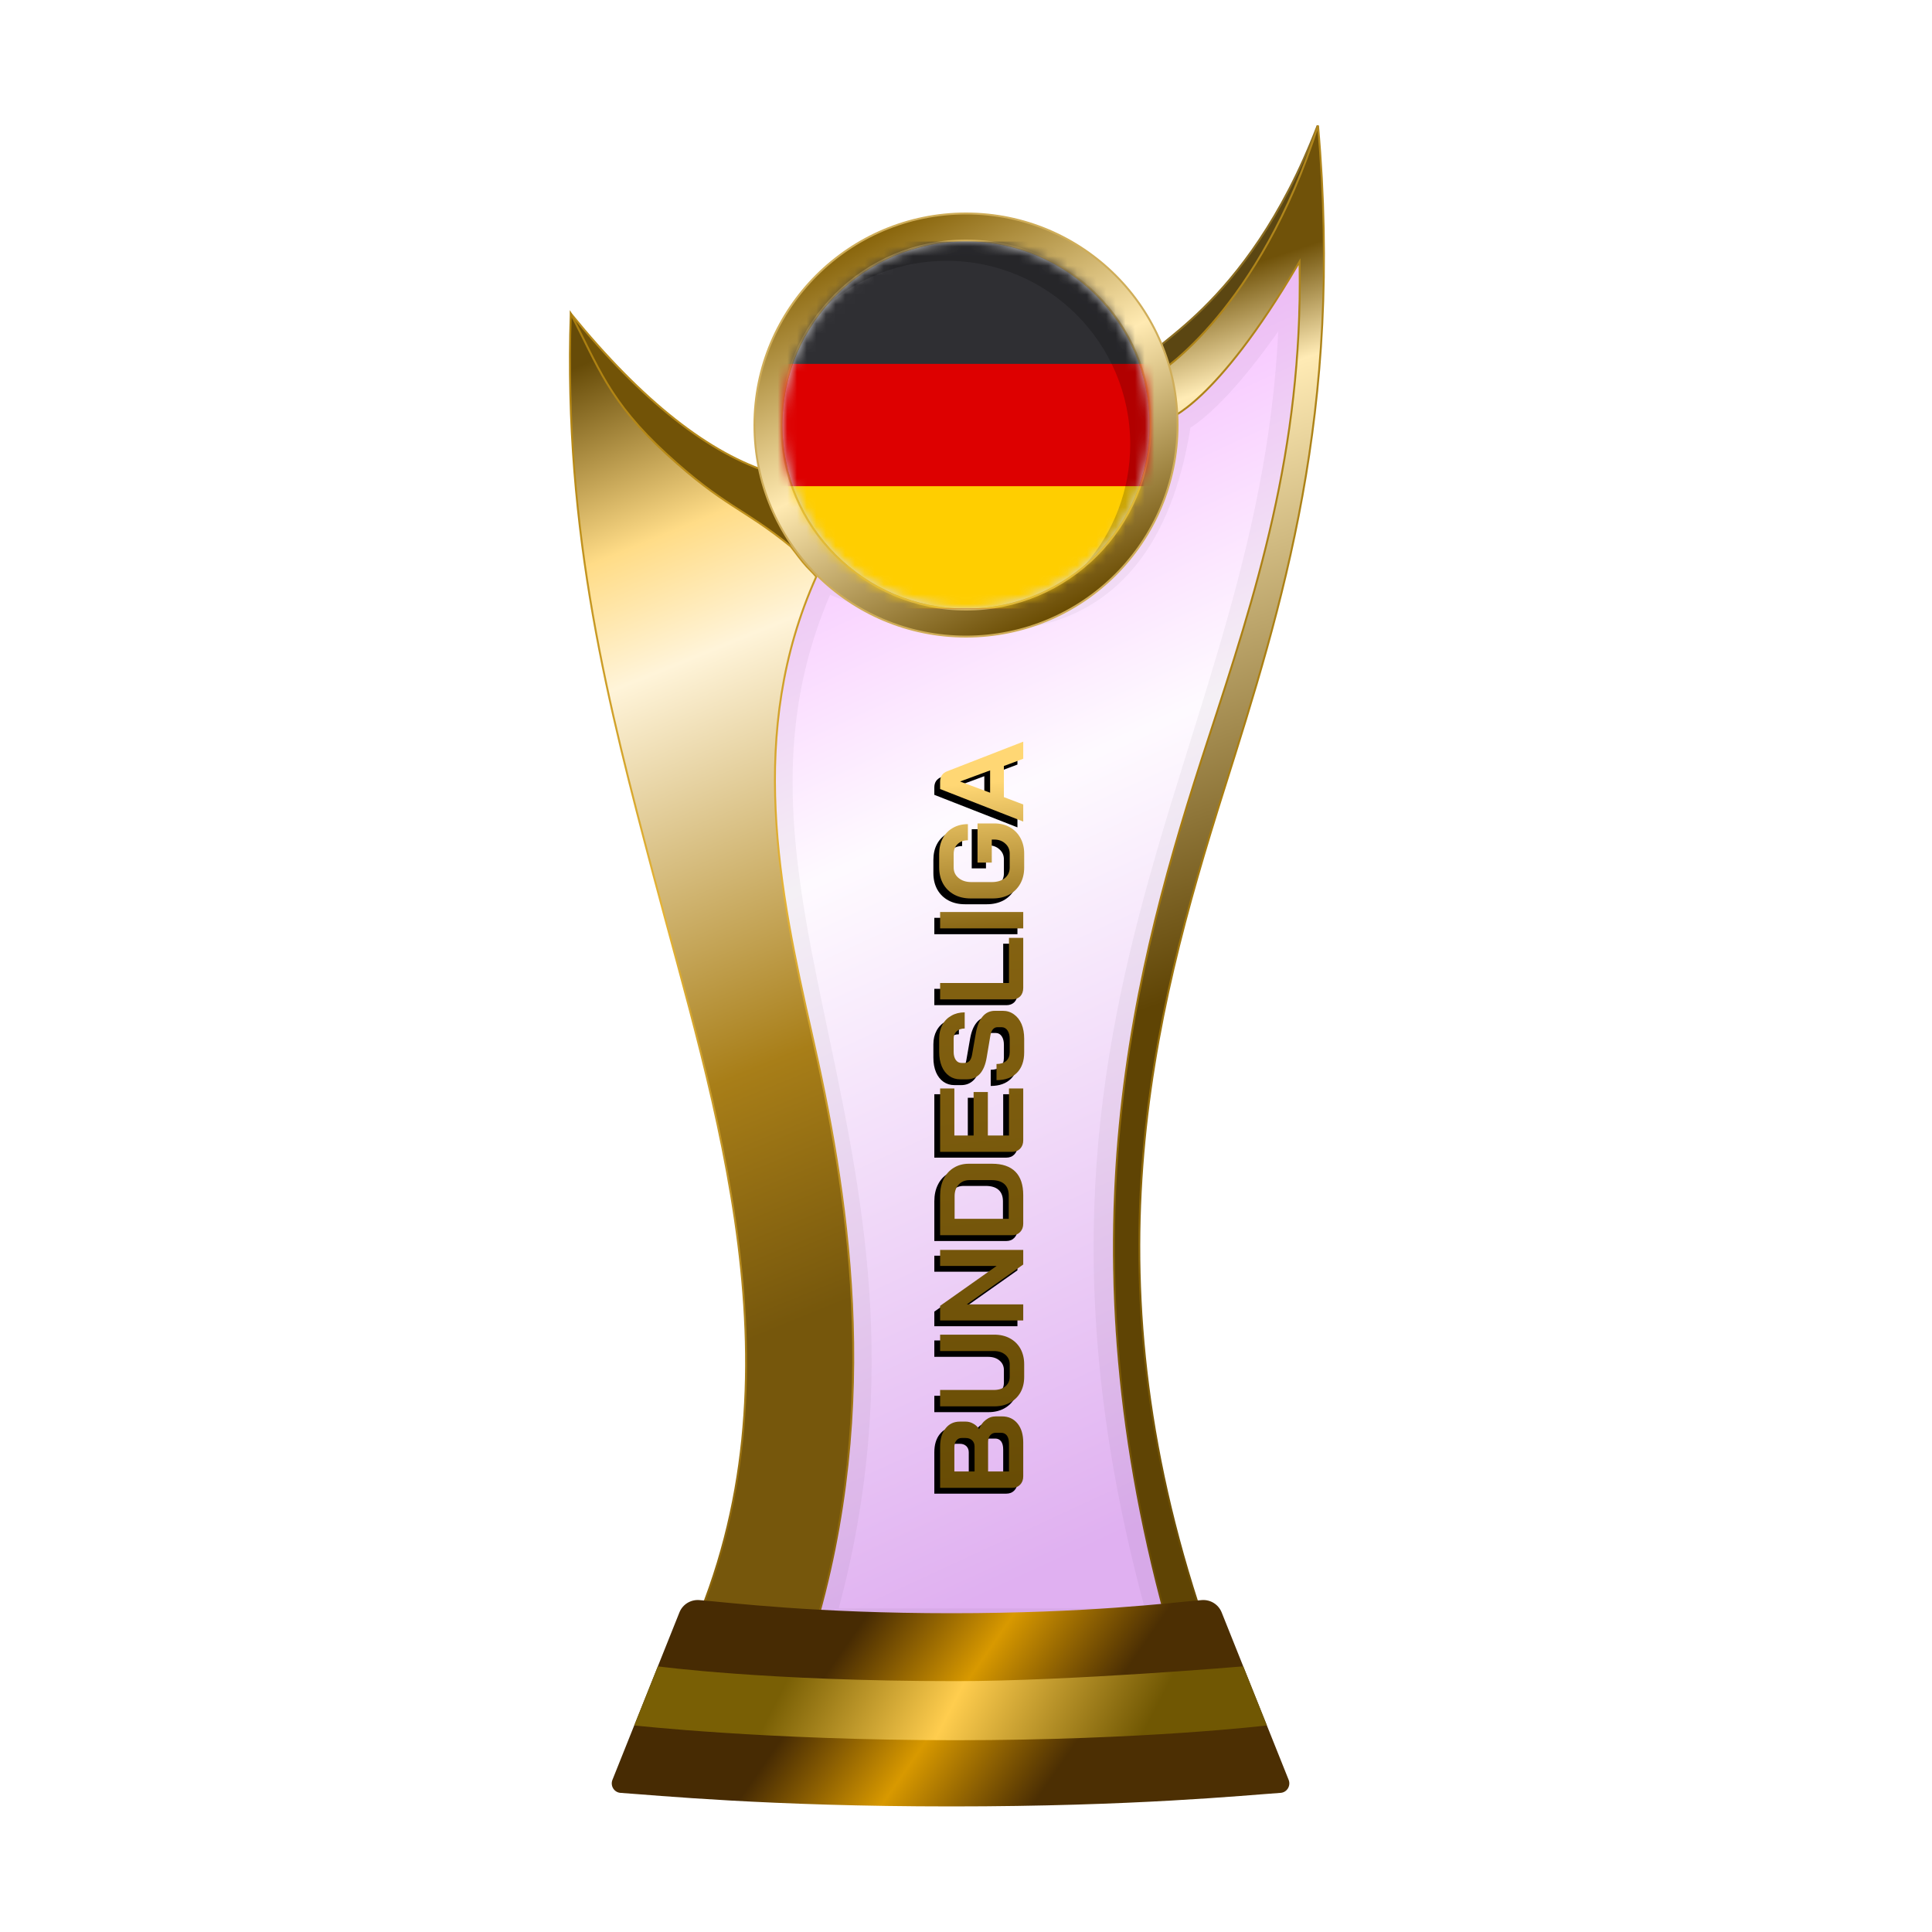
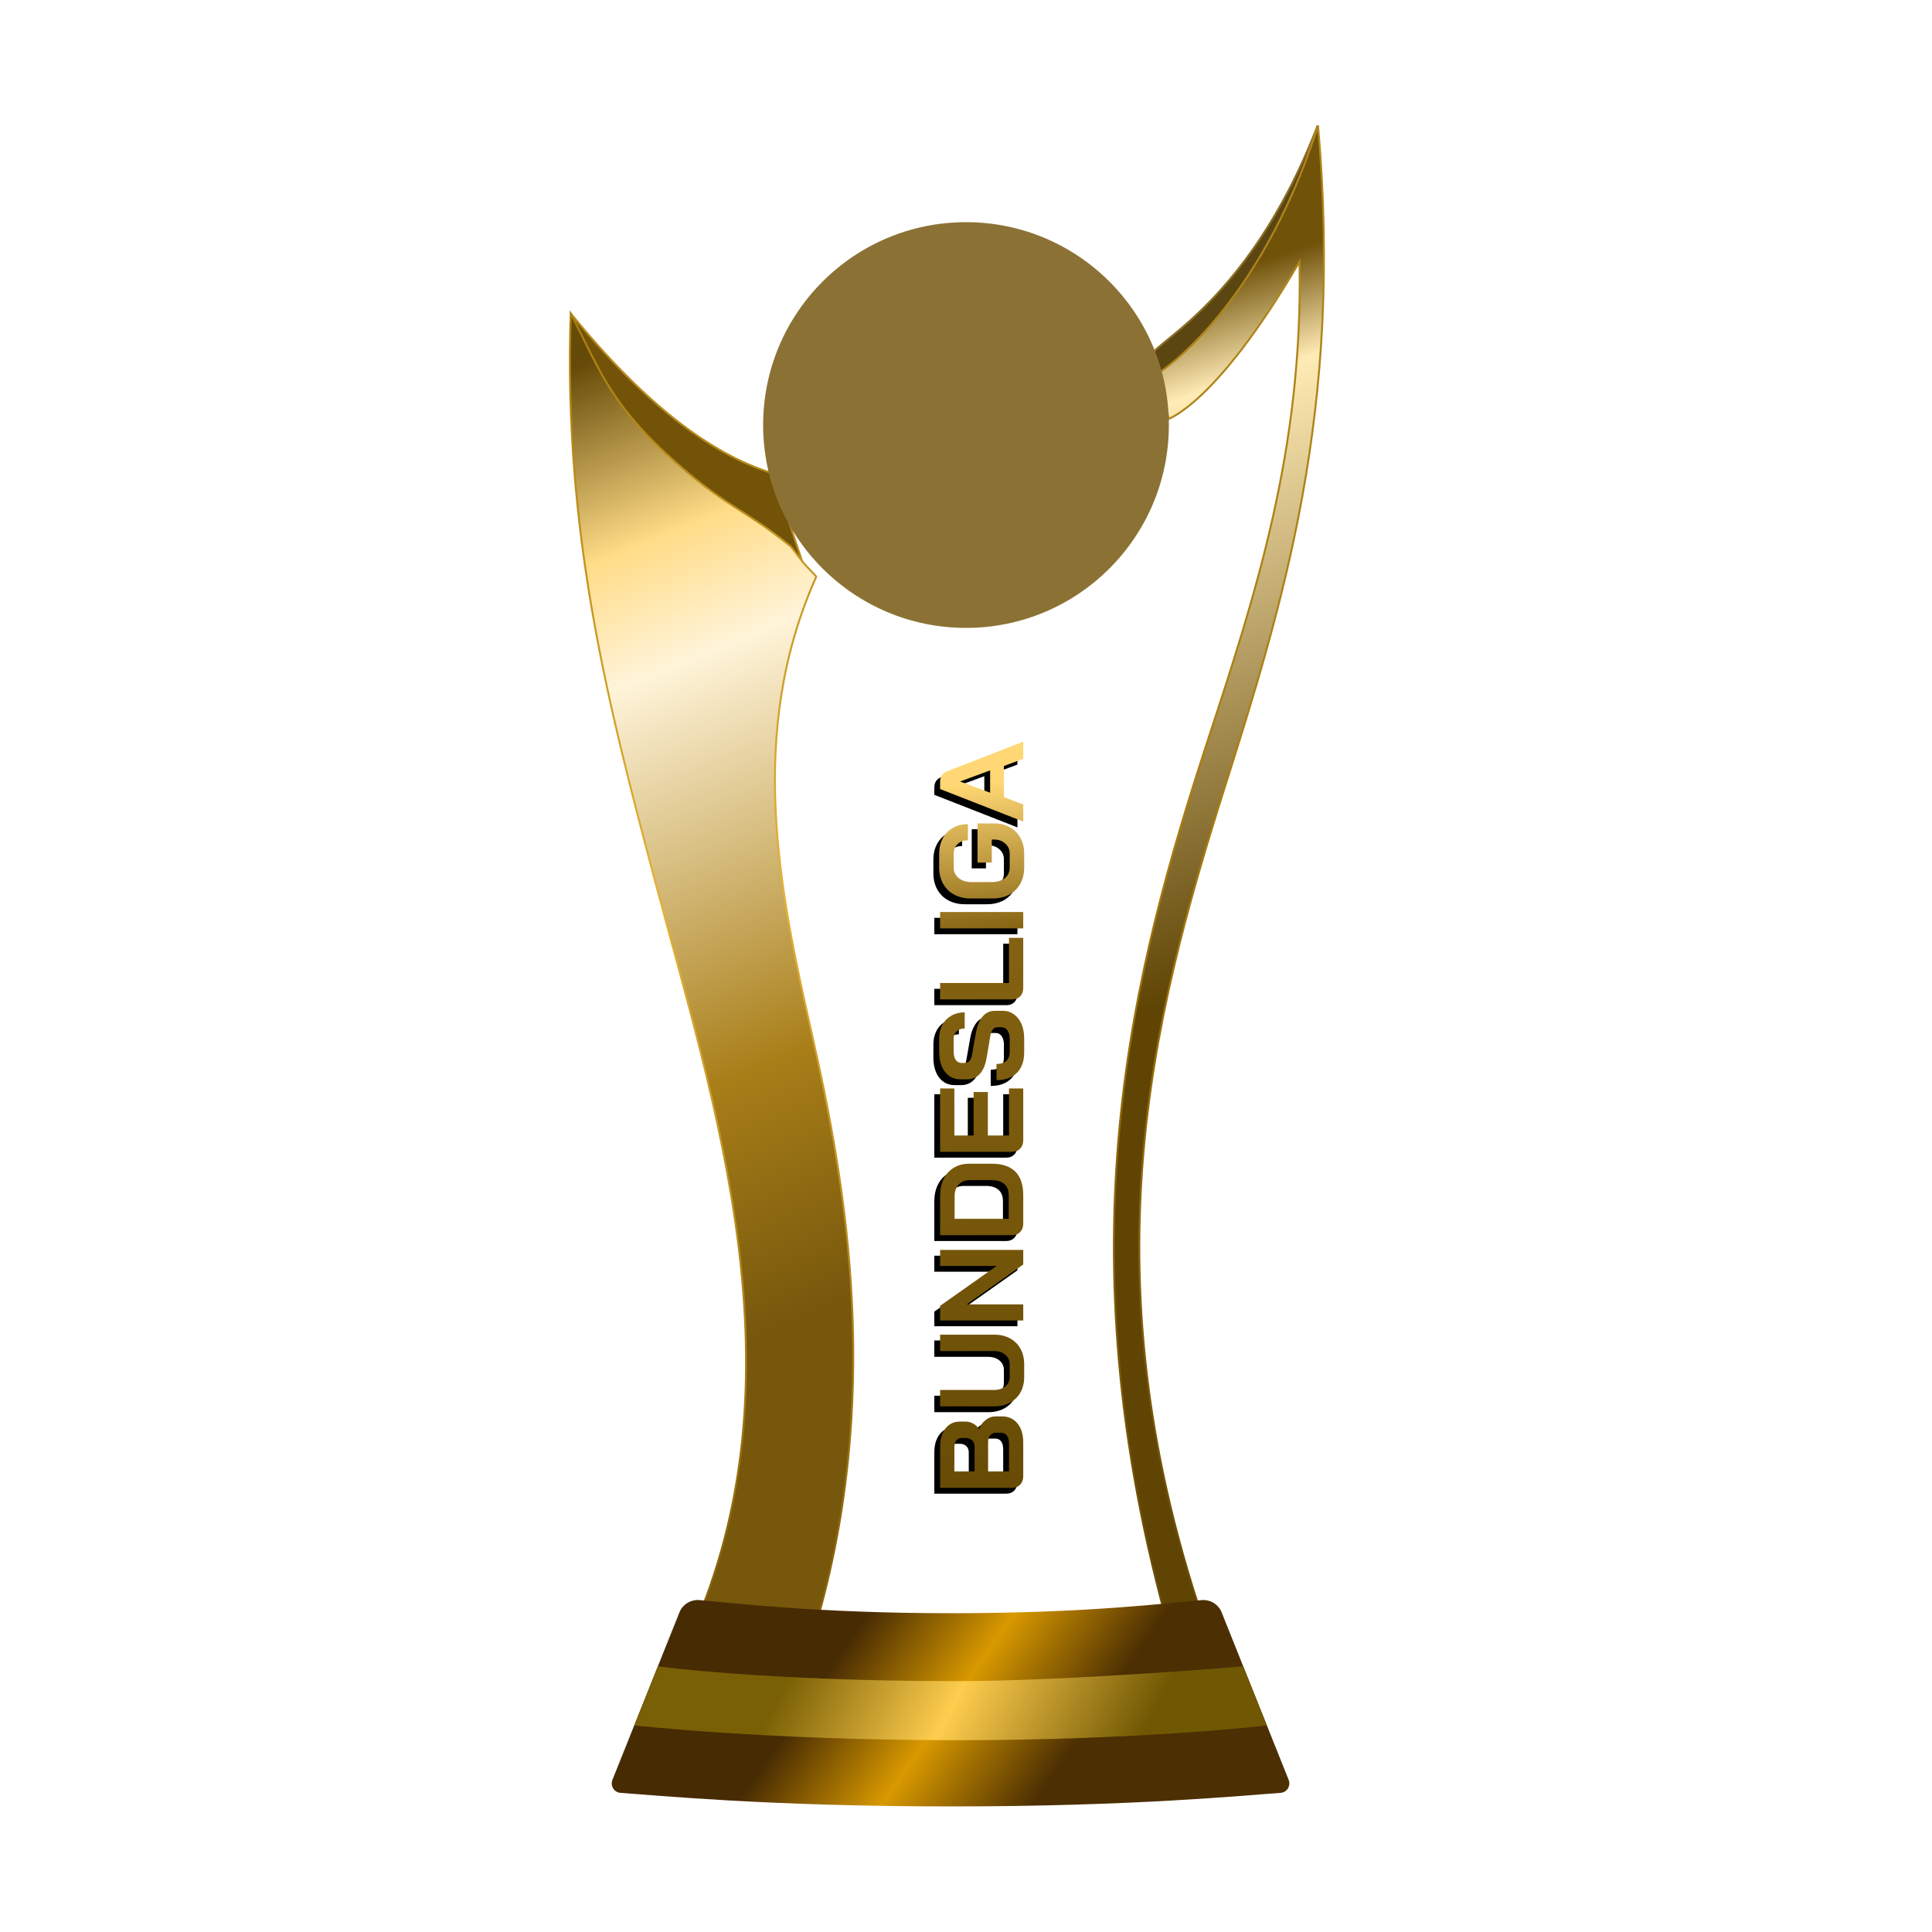
<svg xmlns="http://www.w3.org/2000/svg" xmlns:xlink="http://www.w3.org/1999/xlink" width="200px" height="200px" viewBox="0 0 200 200" version="1.1">
  <title>germany_gold</title>
  <defs>
    <linearGradient x1="39.044%" y1="6.772%" x2="58.233%" y2="95.397%" id="linearGradient-1">
      <stop stop-color="#EE86FF" offset="0%" />
      <stop stop-color="#FEF7FF" offset="37.799%" />
      <stop stop-color="#CB7CE7" offset="100%" />
    </linearGradient>
    <filter x="-9.2%" y="-7.0%" width="118.4%" height="110.5%" filterUnits="objectBoundingBox" id="filter-2">
      <feGaussianBlur stdDeviation="1" in="SourceGraphic" />
    </filter>
    <linearGradient x1="50%" y1="9.706%" x2="53.008%" y2="57.196%" id="linearGradient-3">
      <stop stop-color="#705209" offset="0%" />
      <stop stop-color="#FFEBB5" offset="15.683%" />
      <stop stop-color="#5F4404" offset="100%" />
    </linearGradient>
    <linearGradient x1="50.955%" y1="-0.323%" x2="51.506%" y2="94.957%" id="linearGradient-4">
      <stop stop-color="#B1871D" offset="0%" />
      <stop stop-color="#A97D10" offset="47.712%" />
      <stop stop-color="#6C4E04" offset="100%" />
    </linearGradient>
    <linearGradient x1="48.684%" y1="0.016%" x2="56.281%" y2="77.617%" id="linearGradient-5">
      <stop stop-color="#664B08" offset="0%" />
      <stop stop-color="#FFDC87" offset="19.473%" />
      <stop stop-color="#FFF4D9" offset="32.378%" />
      <stop stop-color="#A87E18" offset="74.156%" />
      <stop stop-color="#76570C" offset="100%" />
    </linearGradient>
    <linearGradient x1="52.298%" y1="-0.283%" x2="54.68%" y2="93.621%" id="linearGradient-6">
      <stop stop-color="#AA7E0F" offset="0%" />
      <stop stop-color="#E4B337" offset="47.712%" />
      <stop stop-color="#8C660B" offset="100%" />
    </linearGradient>
    <linearGradient x1="29.723%" y1="45.927%" x2="71.412%" y2="54.64%" id="linearGradient-7">
      <stop stop-color="#472B03" offset="0%" />
      <stop stop-color="#D89900" offset="49.166%" />
      <stop stop-color="#4C2F03" offset="100%" />
    </linearGradient>
    <linearGradient x1="22.357%" y1="48.161%" x2="82.774%" y2="51.797%" id="linearGradient-8">
      <stop stop-color="#795F05" offset="0%" />
      <stop stop-color="#FFCD4E" offset="46.571%" />
      <stop stop-color="#705703" offset="100%" />
    </linearGradient>
    <linearGradient x1="15.322%" y1="11.29%" x2="60.493%" y2="100.18%" id="linearGradient-9">
      <stop stop-color="#88640A" offset="0%" />
      <stop stop-color="#FFEAB2" offset="47.712%" />
      <stop stop-color="#6B4D04" offset="100%" />
    </linearGradient>
    <linearGradient x1="0%" y1="50.238%" x2="94.547%" y2="49.351%" id="linearGradient-10">
      <stop stop-color="#684C05" offset="0%" />
      <stop stop-color="#846211" offset="78.543%" />
      <stop stop-color="#FFD774" offset="100%" />
    </linearGradient>
    <path d="M64.192,119.702 C63.84,119.702 63.553,119.595 63.332,119.382 C63.111,119.169 63,118.891 63,118.546 L63,111.098 L67.277,111.098 C68.056,111.098 68.678,111.283 69.145,111.651 C69.621,112.02 69.858,112.516 69.858,113.139 L69.858,113.753 C69.858,114.024 69.789,114.282 69.649,114.527 C69.518,114.773 69.33,114.974 69.084,115.13 L69.084,115.142 C69.477,115.281 69.793,115.507 70.03,115.818 C70.276,116.129 70.399,116.478 70.399,116.863 L70.399,117.502 C70.399,118.174 70.153,118.71 69.662,119.112 C69.178,119.505 68.523,119.702 67.695,119.702 L64.192,119.702 Z M67.277,114.663 C67.539,114.663 67.752,114.581 67.916,114.417 C68.08,114.245 68.162,114.019 68.162,113.741 L68.162,113.323 C68.162,113.094 68.076,112.913 67.904,112.782 C67.732,112.643 67.502,112.573 67.216,112.573 L64.696,112.573 L64.696,114.663 L67.277,114.663 Z M67.572,118.227 C67.933,118.227 68.211,118.157 68.408,118.018 C68.605,117.87 68.703,117.666 68.703,117.403 L68.703,116.863 C68.703,116.625 68.617,116.433 68.445,116.285 C68.273,116.137 68.043,116.064 67.756,116.064 L64.696,116.064 L64.696,118.227 L67.572,118.227 Z M74.485,119.8 C73.878,119.8 73.346,119.673 72.887,119.419 C72.428,119.157 72.072,118.792 71.818,118.325 C71.564,117.858 71.437,117.317 71.437,116.703 L71.437,111.098 L73.133,111.098 L73.133,116.654 C73.133,117.145 73.256,117.543 73.501,117.846 C73.755,118.149 74.083,118.301 74.485,118.301 L75.788,118.301 C76.197,118.301 76.529,118.149 76.783,117.846 C77.037,117.543 77.164,117.145 77.164,116.654 L77.164,111.098 L78.86,111.098 L78.86,116.703 C78.86,117.317 78.733,117.858 78.479,118.325 C78.225,118.792 77.865,119.157 77.398,119.419 C76.931,119.673 76.394,119.8 75.788,119.8 L74.485,119.8 Z M80.332,111.098 L81.843,111.098 L85.973,116.949 L85.973,111.098 L87.632,111.098 L87.632,119.702 L86.121,119.702 L81.991,113.851 L81.991,119.702 L80.332,119.702 L80.332,111.098 Z M90.346,119.702 C89.994,119.702 89.707,119.595 89.485,119.382 C89.264,119.169 89.154,118.891 89.154,118.546 L89.154,111.098 L93.259,111.098 C93.914,111.098 94.488,111.221 94.979,111.467 C95.479,111.713 95.864,112.061 96.135,112.512 C96.413,112.962 96.553,113.483 96.553,114.073 L96.553,116.482 C96.553,117.539 96.278,118.342 95.729,118.891 C95.18,119.431 94.373,119.702 93.308,119.702 L90.346,119.702 Z M93.259,118.202 C93.783,118.202 94.18,118.051 94.451,117.748 C94.721,117.444 94.857,116.998 94.857,116.408 L94.857,114.146 C94.857,113.679 94.705,113.307 94.402,113.028 C94.098,112.741 93.701,112.598 93.209,112.598 L90.85,112.598 L90.85,118.202 L93.259,118.202 Z M98.976,119.702 C98.623,119.702 98.336,119.595 98.115,119.382 C97.894,119.169 97.784,118.891 97.784,118.546 L97.784,111.098 L104.347,111.098 L104.347,112.573 L99.479,112.573 L99.479,114.564 L103.978,114.564 L103.978,116.039 L99.479,116.039 L99.479,118.227 L104.347,118.227 L104.347,119.702 L98.976,119.702 Z M108.082,119.8 C107.181,119.8 106.476,119.55 105.968,119.05 C105.46,118.542 105.206,117.838 105.206,116.936 L106.878,116.936 C106.878,117.362 106.984,117.698 107.197,117.944 C107.418,118.182 107.722,118.301 108.107,118.301 L109.471,118.301 C109.831,118.301 110.122,118.227 110.344,118.079 C110.573,117.924 110.688,117.719 110.688,117.465 L110.688,117.047 C110.688,116.646 110.393,116.396 109.803,116.297 L107.541,115.916 C106.804,115.793 106.243,115.56 105.858,115.216 C105.481,114.863 105.292,114.417 105.292,113.876 L105.292,113.188 C105.292,112.753 105.407,112.372 105.636,112.045 C105.874,111.709 106.206,111.451 106.632,111.27 C107.066,111.09 107.566,111 108.131,111 L109.52,111 C110.053,111 110.524,111.111 110.934,111.332 C111.343,111.553 111.659,111.865 111.88,112.266 C112.109,112.659 112.224,113.118 112.224,113.642 L110.553,113.642 C110.553,113.298 110.458,113.024 110.27,112.819 C110.081,112.606 109.831,112.499 109.52,112.499 L108.131,112.499 C107.787,112.499 107.509,112.573 107.295,112.721 C107.091,112.868 106.988,113.065 106.988,113.311 L106.988,113.642 C106.988,114.052 107.271,114.306 107.836,114.405 L110.086,114.798 C110.831,114.929 111.401,115.162 111.794,115.498 C112.187,115.826 112.384,116.252 112.384,116.777 L112.384,117.588 C112.384,118.022 112.261,118.407 112.015,118.743 C111.777,119.079 111.442,119.341 111.007,119.53 C110.573,119.71 110.069,119.8 109.495,119.8 L108.082,119.8 Z M114.759,119.702 C114.398,119.702 114.108,119.599 113.886,119.394 C113.673,119.181 113.567,118.903 113.567,118.559 L113.567,111.098 L115.263,111.098 L115.263,118.227 L119.933,118.227 L119.933,119.702 L114.759,119.702 Z M120.915,111.098 L122.611,111.098 L122.611,119.702 L120.915,119.702 L120.915,111.098 Z M127.211,119.8 C126.58,119.8 126.023,119.665 125.539,119.394 C125.056,119.124 124.679,118.743 124.409,118.251 C124.146,117.752 124.015,117.178 124.015,116.531 L124.015,114.269 C124.015,113.622 124.146,113.053 124.409,112.561 C124.679,112.061 125.056,111.676 125.539,111.406 C126.031,111.135 126.596,111 127.235,111 L128.612,111 C129.227,111 129.767,111.123 130.234,111.369 C130.701,111.615 131.062,111.963 131.316,112.413 C131.578,112.864 131.709,113.384 131.709,113.974 L130.038,113.974 C130.038,113.532 129.907,113.176 129.644,112.905 C129.382,112.635 129.038,112.499 128.612,112.499 L127.235,112.499 C126.777,112.499 126.408,112.672 126.129,113.016 C125.851,113.352 125.711,113.794 125.711,114.343 L125.711,116.457 C125.711,117.006 125.847,117.453 126.117,117.797 C126.396,118.133 126.76,118.301 127.211,118.301 L128.661,118.301 C129.079,118.301 129.423,118.149 129.693,117.846 C129.972,117.543 130.111,117.166 130.111,116.715 L130.111,116.445 L127.727,116.445 L127.727,114.97 L131.783,114.97 L131.783,116.715 C131.783,117.313 131.652,117.846 131.39,118.313 C131.127,118.78 130.759,119.145 130.284,119.407 C129.808,119.669 129.268,119.8 128.661,119.8 L127.211,119.8 Z M137.726,117.698 L134.506,117.698 L133.744,119.702 L131.974,119.702 L135.342,111.098 L136.104,111.098 C136.636,111.098 136.997,111.344 137.185,111.836 L140.246,119.702 L138.476,119.702 L137.726,117.698 Z M134.961,116.273 L137.271,116.273 L136.128,113.176 L136.116,113.176 L134.961,116.273 Z" id="path-11" />
    <filter x="-1.2%" y="-10.2%" width="101.6%" height="113.6%" filterUnits="objectBoundingBox" id="filter-12">
      <feOffset dx="-0.6" dy="-0.6" in="SourceAlpha" result="shadowOffsetOuter1" />
      <feColorMatrix values="0 0 0 0 0   0 0 0 0 0   0 0 0 0 0  0 0 0 0.2 0" type="matrix" in="shadowOffsetOuter1" />
    </filter>
-     <circle id="path-13" cx="19" cy="19" r="19" />
  </defs>
  <g id="germany_gold" stroke="none" stroke-width="1" fill="none" fill-rule="evenodd">
    <g id="euro_qualify_gold_shield" transform="translate(59, 13)">
      <g id="cup" transform="translate(-0, 0)">
-         <path d="M25.9,46 C10,79.5 39.5,107 25.182,155.5 L62.144,155.5 C43.037,88.637 76.262,63.456 75.431,14.451 C66.71,28.571 62.4,30 62.4,30 C59.078,53.672 42.512,53.06 25.9,46 Z" id="glass" fill="url(#linearGradient-1)" fill-rule="nonzero" opacity="0.6" />
-         <path d="M25.9,46 C10,79.5 39.5,107 25.182,155.5 L62.144,155.5 C43.037,88.637 76.262,63.456 75.431,14.451 C66.71,28.571 62.4,30 62.4,30 C59.078,53.672 42.512,53.06 25.9,46 Z" id="glass-shadow" stroke="#000000" stroke-width="4" opacity="0.2" fill-rule="nonzero" filter="url(#filter-2)" />
        <path d="M77.4,0 C69.9,19.5 58.9,23 60.4,24 L61.4,26.5 C69.9,24 77.4,10 77.4,0 Z" id="Path" stroke="#8B6D22" stroke-width="0.2" fill="#5B4612" fill-rule="nonzero" />
        <path d="M75.531,14.449 L75.525,14.093 L75.345,14.4 C71.083,21.669 67.706,25.673 65.398,27.859 C64.244,28.951 63.358,29.589 62.763,29.953 C62.465,30.135 62.24,30.248 62.091,30.316 C62.045,30.337 62.007,30.353 61.975,30.366 L61.012,25.547 C61.029,25.536 61.05,25.522 61.075,25.505 C61.155,25.452 61.271,25.372 61.422,25.264 C61.723,25.046 62.159,24.715 62.701,24.256 C63.784,23.338 65.292,21.913 66.989,19.877 C70.329,15.871 74.404,9.504 77.441,0.005 C80.081,29.62 73.719,49.746 67.747,68.635 C60.167,92.611 53.219,119.579 66.142,156.4 L62.219,156.4 C50.618,115.733 58.388,86.997 66.053,63.575 C70.975,48.533 75.856,33.617 75.531,14.449 Z" id="Path" stroke="url(#linearGradient-4)" stroke-width="0.2" fill="url(#linearGradient-3)" fill-rule="nonzero" />
        <path d="M0.12,19.5 C7.453,28.5 14.413,34 21,36 L24,45 C8.413,35.333 0.453,26.833 0.12,19.5 Z" id="Path-2" stroke="#B68A1C" stroke-width="0.2" fill="#725307" />
        <path d="M12.448,156.4 C24.523,129.475 14.934,101.369 8.615,77.48 C4.139,60.556 -0.705,42.242 0.085,19.478 C2.915,24.898 4,28.5 10,34 C16,39.5 17.965,39.575 22.86,43.571 C23.46,44.321 23.976,45.069 24.5,45.631 C24.763,45.913 25,46.147 25.16,46.312 C25.213,46.367 25.327,46.496 25.5,46.7 C18.264,62.841 21.677,79.21 25.037,94.011 C28.6,109.705 32.549,132.09 25.108,156.4 L12.448,156.4 Z" id="Path" stroke="url(#linearGradient-6)" stroke-width="0.2" fill="url(#linearGradient-5)" fill-rule="nonzero" />
        <path d="M11.335,153.913 C11.669,153.078 12.513,152.565 13.409,152.641 C16.674,152.916 25.364,154 39.5,154 C53.636,154 62.126,152.916 65.391,152.641 C66.287,152.565 67.131,153.078 67.465,153.913 L74.398,171.244 C74.647,171.869 74.227,172.553 73.557,172.598 C69.827,172.849 58.454,174 39.5,174 C20.546,174 8.973,172.849 5.243,172.598 C4.573,172.553 4.153,171.869 4.402,171.244 L11.335,153.913 Z" id="Path" fill="url(#linearGradient-7)" fill-rule="nonzero" />
        <path d="M9.1,159.5 C9.1,159.5 20.307,161.029 39.902,161.029 C51.809,161.029 69.7,159.5 69.7,159.5 L72.15,165.617 C72.15,165.617 59.498,167.146 39.902,167.146 C20.307,167.146 6.66,165.617 6.66,165.617 L9.1,159.5 Z" id="Path" fill="url(#linearGradient-8)" fill-rule="nonzero" />
        <circle id="Oval" fill="#8B7234" cx="41" cy="31" r="21" />
-         <path d="M41,9.1 C47.048,9.1 52.523,11.551 56.486,15.514 C60.449,19.477 62.9,24.952 62.9,31 C62.9,37.048 60.449,42.523 56.486,46.486 C52.523,50.449 47.048,52.9 41,52.9 C34.952,52.9 29.477,50.449 25.514,46.486 C21.551,42.523 19.1,37.048 19.1,31 C19.1,24.952 21.551,19.477 25.514,15.514 C29.477,11.551 34.952,9.1 41,9.1 Z M41,11.9 C35.726,11.9 30.951,14.038 27.494,17.494 C24.038,20.951 21.9,25.726 21.9,31 C21.9,36.274 24.038,41.049 27.494,44.506 C30.951,47.962 35.726,50.1 41,50.1 C46.274,50.1 51.049,47.962 54.506,44.506 C57.962,41.049 60.1,36.274 60.1,31 C60.1,25.726 57.962,20.951 54.506,17.494 C51.049,14.038 46.274,11.9 41,11.9 Z" id="Shape" stroke="#CFAD59" stroke-width="0.2" fill="url(#linearGradient-9)" />
      </g>
    </g>
    <g id="Combined-Shape" fill-rule="nonzero" transform="translate(101.623, 115.4) rotate(-90) translate(-101.623, -115.4)">
      <use fill="black" fill-opacity="1" filter="url(#filter-12)" xlink:href="#path-11" />
      <use fill="url(#linearGradient-10)" xlink:href="#path-11" />
    </g>
    <g id="spain" transform="translate(81, 25)">
      <mask id="mask-14" fill="white">
        <use xlink:href="#path-13" />
      </mask>
      <use id="Mask" fill="#D8D8D8" xlink:href="#path-13" />
      <g id="flag" mask="url(#mask-14)" fill-rule="nonzero">
        <g transform="translate(-6, 0)" id="Path">
-           <path d="M45.6,0 L3.8,0 C1.701,0 0,1.701 0,3.8 L0,34.2 C0,36.299 1.701,38 3.8,38 L45.6,38 C47.699,38 49.4,36.299 49.4,34.2 L49.4,3.8 C49.4,1.701 47.699,0 45.6,0 Z" fill="#2F2F33" />
+           <path d="M45.6,0 C1.701,0 0,1.701 0,3.8 L0,34.2 C0,36.299 1.701,38 3.8,38 L45.6,38 C47.699,38 49.4,36.299 49.4,34.2 L49.4,3.8 C49.4,1.701 47.699,0 45.6,0 Z" fill="#2F2F33" />
          <path d="M49.4,12.667 L0,12.667 L0,34.2 C0,36.299 1.701,38 3.8,38 L45.6,38 C47.699,38 49.4,36.299 49.4,34.2 L49.4,12.667 Z" fill="#DD0000" />
-           <path d="M49.4,25.333 L0,25.333 L0,34.2 C0,36.299 1.701,38 3.8,38 L45.6,38 C47.699,38 49.4,36.299 49.4,34.2 L49.4,25.333 Z" fill="#FFCE00" />
        </g>
      </g>
      <path d="M19,0 C29.493,0 38,8.507 38,19 C38,24.756 35.441,29.914 31.398,33.398 C34.266,30.07 36,25.738 36,21 C36,10.507 27.493,2 17,2 C12.262,2 7.93,3.734 4.602,6.602 C8.086,2.559 13.244,0 19,0 Z" id="Path" fill-opacity="0.2" fill="#000000" mask="url(#mask-14)" />
    </g>
  </g>
</svg>